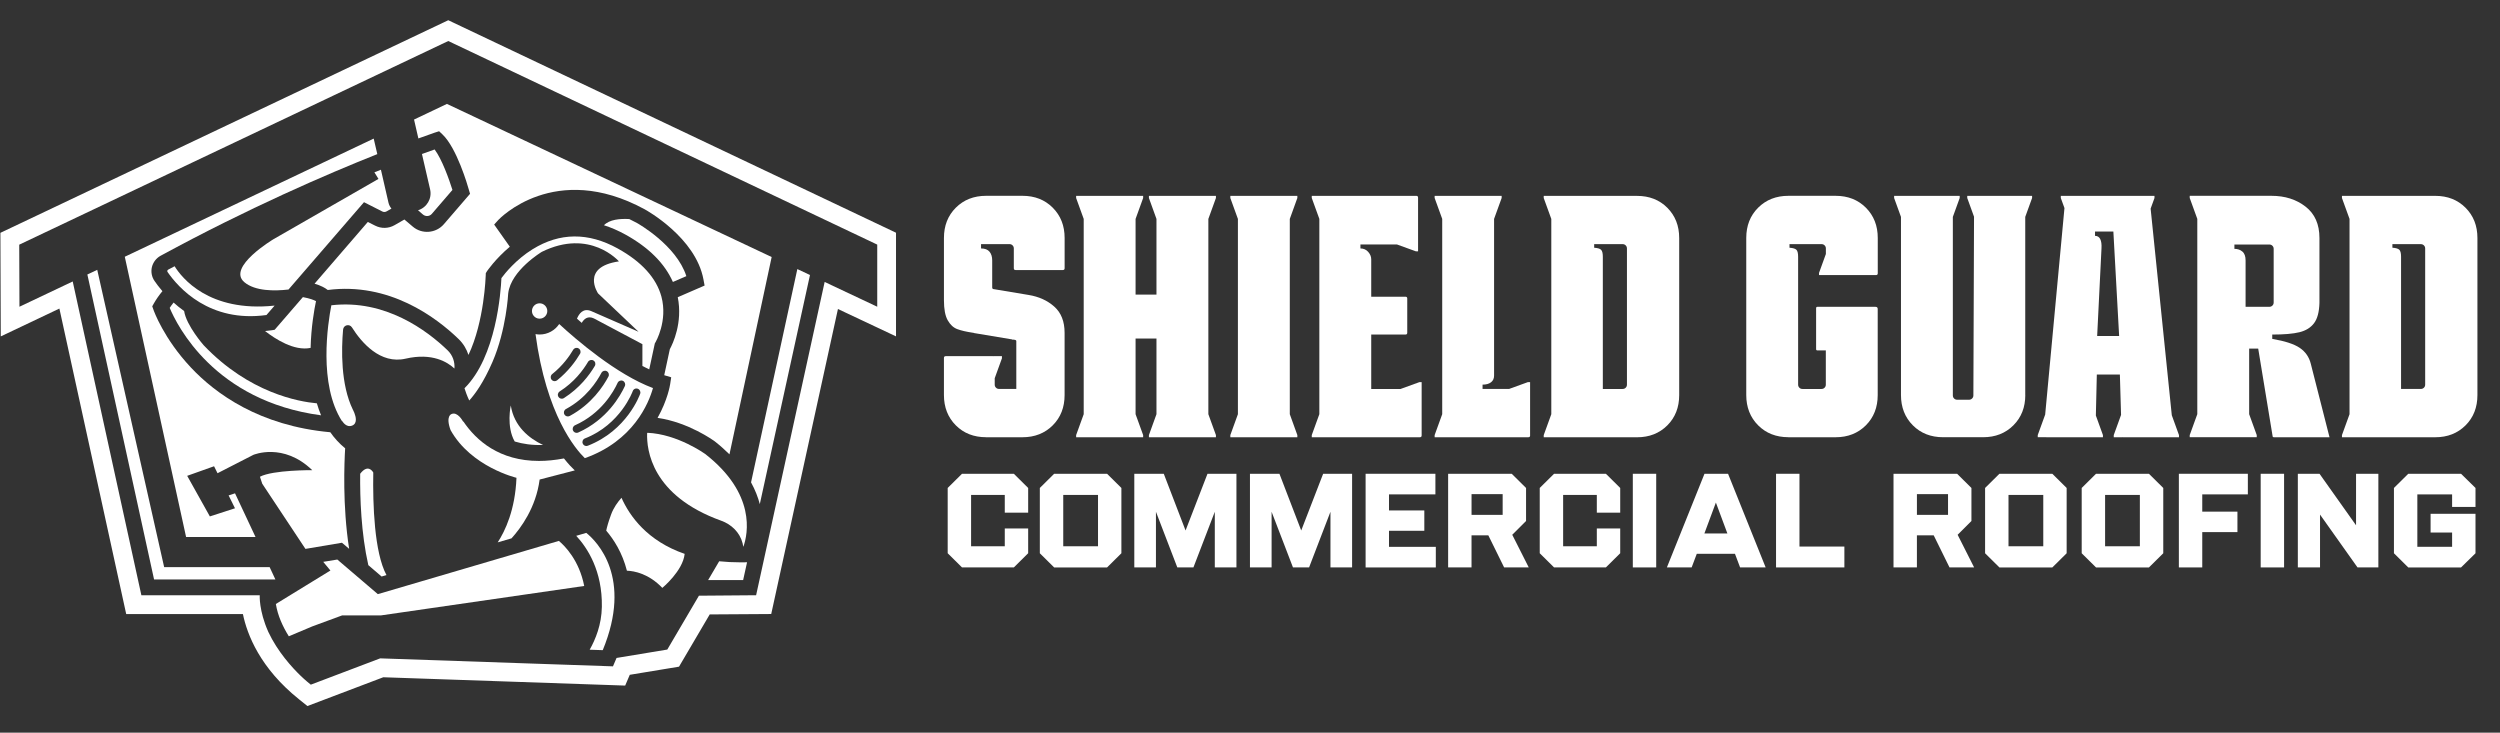
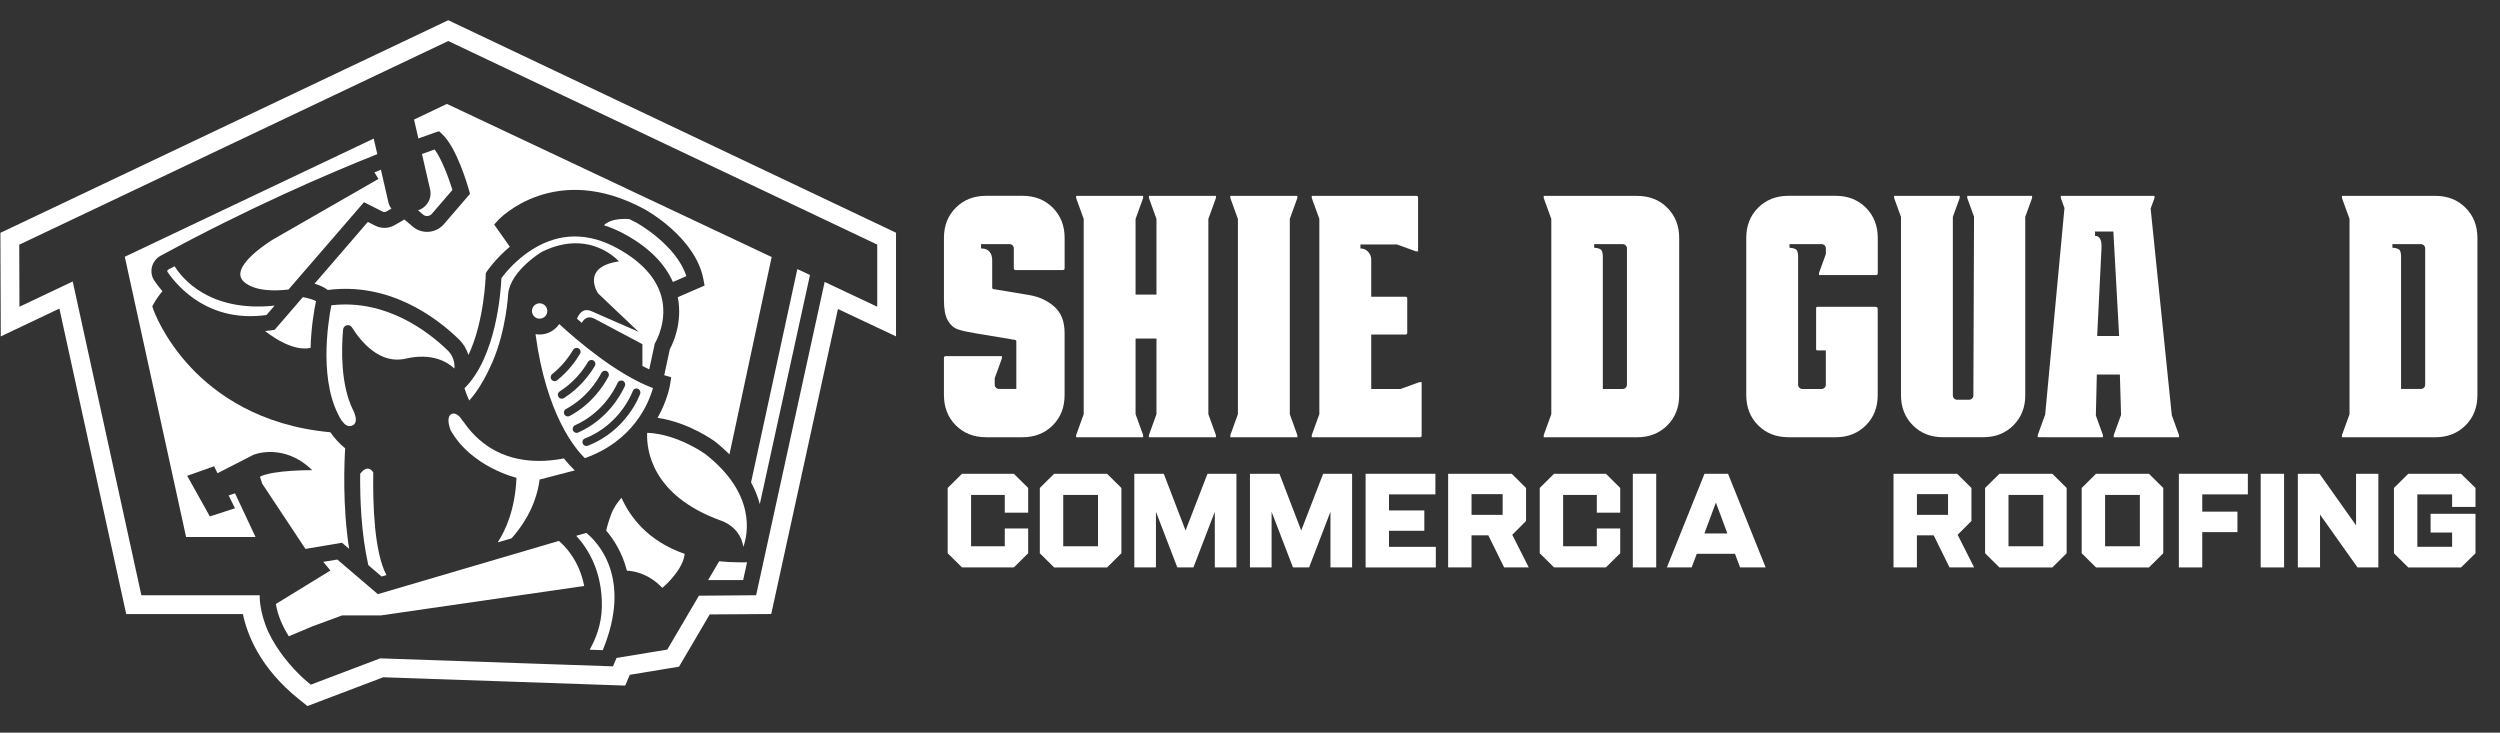
<svg xmlns="http://www.w3.org/2000/svg" id="Layer_1" viewBox="0 0 1039.74 304.72">
  <rect x="0" y="0" width="1039.74" height="304.72" fill="#333333" stroke="none" />
  <defs>
    <style>.cls-1{fill:none;}.cls-2{fill:#fff;}.cls-3{clip-path:url(#clippath);}</style>
    <clipPath id="clippath">
      <rect class="cls-1" y="-1.05" width="1039.74" height="306.82" />
    </clipPath>
  </defs>
  <g class="cls-3">
    <path class="cls-2" d="M410.1,181.85h15.13c5.09,0,9.29-1.65,12.59-4.94,3.3-3.3,4.94-7.49,4.94-12.59v-25.92c0-4.69-1.42-8.32-4.27-10.86-2.85-2.55-6.42-4.17-10.71-4.87l-14.38-2.4c-.5,0-.75-.25-.75-.75v-11.24c0-1.5-.37-2.7-1.12-3.6-.75-.9-1.93-1.35-3.52-1.35v-1.8h11.84c.5,0,.92.17,1.27.52.35.35.52.78.52,1.27v8.24c0,.5.25.75.75.75h19.63c.5,0,.75-.25.75-.75v-12.59c0-5.1-1.65-9.29-4.94-12.59-3.3-3.3-7.49-4.94-12.59-4.94h-15.13c-5.09,0-9.29,1.65-12.59,4.94-3.3,3.3-4.94,7.49-4.94,12.59v25.92c0,3.7.52,6.47,1.57,8.32,1.05,1.85,2.37,3.07,3.97,3.67,1.6.6,3.74,1.1,6.44,1.5.2,0,.4.05.6.15l15.28,2.55h.22s.12.05.22.15c.6,0,1.05.05,1.35.15.3.1.45.25.45.45v19.93h-7.19c-.5,0-.93-.17-1.27-.52-.35-.35-.52-.77-.52-1.27v-2.66l3-8.28v-.9h-3.59v.05c-.06,0-.08-.05-.15-.05h-19.63c-.5,0-.75.25-.75.75v15.43c0,5.09,1.65,9.29,4.94,12.59,3.3,3.3,7.49,4.94,12.59,4.94Z" />
    <polygon class="cls-2" points="471.83 181.85 475.43 181.85 475.43 180.95 472.28 172.26 472.28 140.79 480.97 140.79 480.97 172.26 477.83 180.95 477.83 181.85 481.42 181.85 502.1 181.85 505.7 181.85 505.7 180.95 502.55 172.26 502.55 91.05 505.7 82.35 505.7 81.46 502.1 81.46 481.42 81.46 477.83 81.46 477.83 82.35 480.97 91.05 480.97 122.51 472.28 122.51 472.28 91.05 475.43 82.35 475.43 81.46 471.83 81.46 451.16 81.46 447.56 81.46 447.56 82.35 450.71 91.05 450.71 172.26 447.56 180.95 447.56 181.85 451.16 181.85 471.83 181.85" />
    <polygon class="cls-2" points="535.97 181.85 539.56 181.85 539.56 180.95 536.42 172.26 536.42 91.05 539.56 82.35 539.56 81.46 535.97 81.46 515.29 81.46 511.69 81.46 511.69 82.35 514.84 91.05 514.84 172.26 511.69 180.95 511.69 181.85 515.29 181.85 535.97 181.85" />
    <path class="cls-2" d="M582.5,161.77h-12.21v-22.63h14.23c.5,0,.75-.25.75-.75v-14.24c0-.5-.25-.75-.75-.75h-14.23v-15.58c0-1.1-.43-2.12-1.27-3.07-.85-.95-1.92-1.42-3.22-1.42v-1.65h15.21l7.86,2.85h.9v-22.33c0-.5-.25-.75-.75-.75h-43.46v.9l3.15,8.69v81.22l-3.15,8.69v.9h44.95c.5,0,.75-.25.75-.75v-22.18h-.9l-7.86,2.85Z" />
-     <path class="cls-2" d="M636.36,181.1v-22.18h-.9l-7.86,2.85h-11.01v-1.8c1.5,0,2.67-.32,3.52-.98.85-.65,1.27-1.57,1.27-2.77v-65.18l3.15-8.69v-.9h-27.87v.9l3.15,8.69v81.22l-3.15,8.69v.9h38.96c.5,0,.75-.25.75-.75Z" />
    <path class="cls-2" d="M680.84,81.46h-38.81v.9l3.15,8.69v81.22l-3.15,8.69v.9h38.81c5.1,0,9.29-1.65,12.59-4.94,3.3-3.3,4.94-7.49,4.94-12.59v-65.33c0-5.1-1.65-9.29-4.94-12.59-3.3-3.3-7.49-4.94-12.59-4.94ZM676.64,159.98c0,.5-.17.93-.52,1.27-.35.35-.78.52-1.27.52h-8.24v-54.99c0-1.4-.22-2.34-.68-2.85-.45-.5-1.42-.8-2.92-.9v-1.5h11.84c.5,0,.92.17,1.27.52.35.35.52.78.52,1.27v56.64Z" />
    <path class="cls-2" d="M743.77,181.85h19.63c5.1,0,9.29-1.65,12.59-4.94,3.3-3.3,4.94-7.49,4.94-12.59v-35.81c0-.6-.3-.9-.9-.9h-24.27c-.1,0-.2.05-.3.15-.1.1-.15.2-.15.3v17.23c0,.1.05.2.15.3.1.1.2.15.3.15h3.59v14.24c0,.5-.17.93-.52,1.27-.35.35-.78.52-1.27.52h-7.94c-.5,0-.93-.17-1.27-.52-.35-.35-.52-.77-.52-1.27v-53.2c0-1.4-.22-2.34-.67-2.85-.45-.5-1.42-.8-2.92-.9v-1.5h13.34c.5,0,.92.17,1.27.52.35.35.52.78.52,1.27v2.32l-2.85,7.87v.9h23.68c.5,0,.75-.25.75-.75v-14.69c0-5.1-1.65-9.29-4.94-12.59-3.3-3.3-7.49-4.94-12.59-4.94h-19.63c-5.09,0-9.29,1.65-12.59,4.94-3.3,3.3-4.94,7.49-4.94,12.59v65.33c0,5.09,1.65,9.29,4.94,12.59,3.3,3.3,7.49,4.94,12.59,4.94Z" />
    <path class="cls-2" d="M842.29,164.32v-74.11l2.85-7.86v-.9h-26.97v.9l2.82,7.78-.27,74.33c0,.5-.18.93-.53,1.27s-.77.52-1.27.52h-4.95c-.5,0-.92-.17-1.27-.52-.35-.35-.52-.77-.52-1.27v-74.25l2.85-7.86v-.9h-27.27v.9l2.85,7.86v74.1c0,5.09,1.65,9.29,4.94,12.59,3.3,3.3,7.49,4.94,12.59,4.94h16.63c5.1,0,9.29-1.65,12.59-4.94,3.3-3.3,4.95-7.49,4.95-12.59Z" />
    <path class="cls-2" d="M851.07,181.85h23.53v-.9l-2.94-8.14.4-17.04h9.59l.49,16.79-3.04,8.39v.9h3.6v-.07s.1.07.15.07h23.38v-.9l-2.99-8.25-8.8-85.93,1.6-4.42v-.9h-38.96v.9l1.52,4.18-8.02,85.89-3.09,8.52v.9h3.59ZM871.3,96.29h7.64l2.4,43.46h-9.14l1.8-36.41c.1-1.7-.07-3-.52-3.9-.45-.9-1.17-1.35-2.17-1.35v-1.8Z" />
-     <path class="cls-2" d="M939.18,144.99l5.99,36.41c0,.3.2.45.6.45h23.07l-7.79-30.57c-.7-2.8-2.23-4.99-4.57-6.59-2.35-1.6-6.17-2.85-11.46-3.75v-1.8c4.89,0,8.67-.32,11.31-.97,2.65-.65,4.67-1.9,6.07-3.75,1.4-1.85,2.15-4.67,2.25-8.47v-26.97c0-5.7-1.92-10.04-5.77-13.04-3.85-3-8.57-4.5-14.16-4.5h-34.02v.9l3.15,8.69v81.22l-3.15,8.69v.9h27.87v-.9l-3.15-8.69v-27.27h3.75ZM933.93,127.61v-19.33c0-1.7-.45-2.92-1.35-3.67-.9-.75-2-1.12-3.3-1.12v-1.8h14.54c.5,0,.92.17,1.27.52.35.35.52.78.52,1.27v22.33c0,.5-.17.93-.52,1.27s-.77.52-1.27.52h-9.89Z" />
    <path class="cls-2" d="M1012.82,181.85c5.1,0,9.29-1.65,12.59-4.94s4.94-7.49,4.94-12.59v-65.33c0-5.1-1.65-9.29-4.94-12.59-3.3-3.3-7.49-4.94-12.59-4.94h-38.81v.9l3.15,8.69v81.22l-3.15,8.69v.9h38.81ZM994.99,101.54h11.84c.5,0,.92.17,1.27.52.35.35.52.78.52,1.27v56.64c0,.5-.17.93-.52,1.27-.35.35-.78.52-1.27.52h-8.24v-54.99c0-1.4-.22-2.34-.68-2.85-.45-.5-1.42-.8-2.92-.9v-1.5Z" />
    <path class="cls-2" d="M394.14,230.1v-27.16l5.96-5.9h21.55l5.96,5.9v10.29h-9.73v-7.4h-14.01v21.37h14.01v-7.4h9.73v10.29l-5.96,5.9h-21.55l-5.96-5.9Z" />
    <path class="cls-2" d="M432.46,230.1v-27.16l5.96-5.9h22l5.96,5.9v27.16l-5.96,5.9h-22l-5.96-5.9ZM456.66,227.2v-21.37h-14.46v21.37h14.46Z" />
    <path class="cls-2" d="M471.74,197.04h12.27l9.06,23.59,9.12-23.59h12.04v38.95h-9v-23.15l-8.89,23.15h-6.7l-8.89-23.15v23.15h-9v-38.95Z" />
    <path class="cls-2" d="M519.84,197.04h12.27l9.06,23.59,9.12-23.59h12.04v38.95h-9v-23.15l-8.89,23.15h-6.7l-8.89-23.15v23.15h-9v-38.95Z" />
    <path class="cls-2" d="M567.95,197.04h29.03v8.57h-19.3v6.68h14.69v8.46h-14.69v6.68h19.47v8.57h-29.2v-38.95Z" />
    <path class="cls-2" d="M602.27,197.04h26.45l5.96,5.9v13.74l-5.74,5.73,6.86,13.58h-10.24l-6.58-13.36h-6.98v13.36h-9.73v-38.95ZM624.95,214.13v-8.63h-12.94v8.63h12.94Z" />
    <path class="cls-2" d="M640.37,230.1v-27.16l5.96-5.9h21.55l5.96,5.9v10.29h-9.73v-7.4h-14.01v21.37h14.01v-7.4h9.73v10.29l-5.96,5.9h-21.55l-5.96-5.9Z" />
    <path class="cls-2" d="M679.08,197.04h9.73v38.95h-9.73v-38.95Z" />
    <path class="cls-2" d="M708.9,197.04h9.79l15.64,38.95h-10.63l-2.14-5.68h-15.87l-2.14,5.68h-10.3l15.64-38.95ZM718.41,221.86l-4.78-12.85-4.78,12.85h9.57Z" />
-     <path class="cls-2" d="M738.66,197.04h9.73v30.27h18.68v8.68h-28.42v-38.95Z" />
    <path class="cls-2" d="M787.5,197.04h26.45l5.96,5.9v13.74l-5.74,5.73,6.86,13.58h-10.24l-6.58-13.36h-6.98v13.36h-9.73v-38.95ZM810.18,214.13v-8.63h-12.94v8.63h12.94Z" />
    <path class="cls-2" d="M825.59,230.1v-27.16l5.96-5.9h22l5.96,5.9v27.16l-5.96,5.9h-22l-5.96-5.9ZM849.79,227.2v-21.37h-14.46v21.37h14.46Z" />
    <path class="cls-2" d="M865.77,230.1v-27.16l5.96-5.9h22l5.96,5.9v27.16l-5.96,5.9h-22l-5.96-5.9ZM889.96,227.2v-21.37h-14.46v21.37h14.46Z" />
    <path class="cls-2" d="M906.17,197.04h28.7v8.57h-18.96v7.18h14.63v8.51h-14.63v14.69h-9.73v-38.95Z" />
    <path class="cls-2" d="M940.21,197.04h9.73v38.95h-9.73v-38.95Z" />
    <path class="cls-2" d="M955.68,197.04h9l15.19,21.42v-21.42h9.28v38.95h-8.67l-15.59-21.98v21.98h-9.23v-38.95Z" />
    <path class="cls-2" d="M995.63,230.1v-27.16l5.96-5.9h21.94l6.02,5.9v7.9h-9.73v-5.23h-14.46v21.81h14.46v-5.95h-8.95v-7.79h18.68v16.42l-6.02,5.9h-21.94l-5.96-5.9Z" />
    <path class="cls-2" d="M187.78,172.2s-2.57.74-.39,6.67c8.54,15.35,27.41,19.84,27.41,19.84-.54,13.35-4.7,22.09-7.81,26.86l5.74-1.67c3.8-4.19,10.17-12.73,11.7-24.46l14.62-3.8c-1.08-1.01-2.65-2.62-4.51-4.98-3.72.71-7.19,1.04-10.37,1.04-16.51,0-26.12-8.48-31.53-16.51l.03.26c-.22-.42-2.39-4.34-4.88-3.26Z" />
    <path class="cls-2" d="M221.55,103.62c-7.01,4.36-11.56,10.08-13.01,12.04-.26,5.7-2.15,32.74-15.36,45.81.39,1.24,1.01,3.04,1.97,5.1,2.33-2.54,5.95-7.44,9.67-16.04,5.81-13.44,6.54-28.52,6.54-28.52,1.12-9.58,14-17.28,14-17.28,20.07-9.87,32.04,3.98,32.04,3.98-16.11,2.36-8.68,13.3-8.68,13.3l16.85,15.98-19.75-8.63c-3.3-1.36-5.04,1.15-5.86,3.18.63.56,1.29,1.13,1.98,1.74.95-1.64,2.53-3.05,5.08-1.84l20.15,10.7v9.08c.96.5,1.91.96,2.84,1.41l2.33-10.82.3-.5c.03-.08,5.16-8.8,2.43-18.97-2.11-7.75-8.22-14.49-18.14-19.98-12.26-6.79-24.17-6.68-35.39.28Z" />
    <path class="cls-2" d="M279.85,117.27l5.6-2.42c-4.15-12.96-20.37-22.01-20.54-22.11-1.09-.59-2.15-1.12-3.19-1.63-3.98-.23-8.25.2-10.54,2.57,2.88.91,5.86,2.19,8.94,3.88,9.77,5.41,16.34,12.03,19.73,19.7Z" />
    <path class="cls-2" d="M186.43,8.41L.17,96.83l.15,43.08,24.38-11.58,27.79,127.07h48.54c1.77,8.57,7.16,22.48,23.35,35.45l3.47,2.79,31.56-11.97,100.6,3.46,1.91-4.48,20.48-3.38,12.77-21.73,25.58-.17,27.75-126.85,24.15,11.38v-43.11L186.43,8.41ZM364.84,127.57l-21.87-10.31-28.51,130.32h-3.12l-20.66.17-13.16,22.4-21.1,3.49-1.49,3.49-96.82-3.32-28.85,10.94-1.47-1.21s-.06-.05-.11-.09c-.08-.06-.16-.12-.26-.23-.16-.12-.37-.31-.62-.54-.14-.11-.3-.25-.45-.4-.39-.36-.84-.78-1.35-1.26-3.5-3.38-9.52-9.92-13.42-18.23-.02-.02-.03-.05-.03-.08-3.92-8.79-3.53-15.13-3.53-15.13h-49.22L30.24,117.06l-22.15,10.51-.09-25.81L186.43,17.06l178.41,84.67v25.84Z" />
-     <path class="cls-2" d="M212.43,168.63s-1.95,8.79,1.64,14.99c3.38,1.02,7.27,1.6,11.77,1.44-5.83-2.76-12.03-7.72-13.41-16.43Z" />
    <path class="cls-2" d="M224.43,132.53c1.77,0,3.19-1.43,3.19-3.18s-1.43-3.21-3.19-3.21-3.19,1.43-3.19,3.21c0,.7.23,1.35.62,1.88h.02v.02c.57.79,1.5,1.29,2.56,1.29Z" />
-     <path class="cls-2" d="M133.53,172.72c-.67-1.61-1.26-3.29-1.75-4.98-7.47-.67-28.17-4.28-47.09-24.17,0,0-7.22-8.23-8.11-14.21-1.61-1.13-3.05-2.34-4.39-3.53-.59.74-1.12,1.46-1.61,2.22,3.01,7.18,18.59,38.77,62.95,44.68Z" />
+     <path class="cls-2" d="M133.53,172.72Z" />
    <path class="cls-2" d="M157.4,74.41l-43.59,25.03s-19.55,11.64-12.22,17.89c4.5,3.83,12.7,3.74,18.4,3.08l31.39-36.32,7.61,3.86c.57.31,1.27.28,1.81-.05l2-1.15c-.57-.67-.99-1.49-1.22-2.4l-3.16-13.77c-.9.34-1.8.71-2.71,1.09l1.69,2.73Z" />
    <path class="cls-2" d="M114.23,137.15l-1.18.2c-.96.15-1.88.23-2.81.33,4.17,3.26,12.08,8.43,18.94,7.01.22-8.7,1.52-16.04,2.25-19.45-.88-.47-2.56-1.13-5.46-1.67l-11.75,13.59Z" />
    <path class="cls-2" d="M106.28,223.35l-8.53-18.18-2.67.87,2.65,5.35-10.45,3.38-9.43-16.88,11.18-3.98,1.44,2.9,14.9-7.64s12.45-5.3,24.49,6.37c0,0-16.31-.14-21.75,2.73l.95,2.9,17.97,27.11,15.19-2.56,2.99,2.54c-2.81-18.01-2-36.15-1.66-41.81-2.4-1.95-4.46-4.2-6.18-6.68-29.45-2.67-47.76-16.04-57.99-26.94-11.33-12.08-15.41-23.55-15.56-24.03l-.5-1.4.74-1.32c.96-1.67,2.12-3.35,3.49-4.98-1.35-1.58-2.45-3.02-3.27-4.23-1.18-1.69-1.57-3.8-1.1-5.8.5-1.98,1.78-3.69,3.58-4.68,36.43-19.81,69.2-33.95,90.16-42.29l-1.5-6.46-103.52,49.14,25.5,116.57h28.88Z" />
    <path class="cls-2" d="M110.82,131.02l3.39-3.92c-27.48,2.9-38.75-11.77-41.59-16.37-.9.48-1.8.95-2.73,1.44-.2.12-.28.29-.29.43-.05.12-.05.33.09.53,4.5,6.51,17.42,21.16,41.13,17.89Z" />
    <path class="cls-2" d="M243.84,221.62l-4.19,1.22c4.62,4.99,10.91,14.54,10.66,29.53-.12,7.41-2.65,13.59-5.07,17.84l5.44.19c12.49-30.23-2.39-45.17-6.85-48.78Z" />
    <path class="cls-2" d="M299.1,233.43l-4.59,7.81h14.56l1.63-7.39c-.9.02-1.81.03-2.67.03-3.16,0-6.12-.16-8.93-.45Z" />
    <path class="cls-2" d="M232.43,224.96l-75.29,22.14-16.85-14.39-5.86.96,2.99,3.6-22.69,13.92c.78,4.88,2.9,9.46,5.39,13.44l9.75-4.11,12.4-4.57h16.11l84.59-12.25c-2.09-10.67-8.03-16.65-10.54-18.74Z" />
    <path class="cls-2" d="M308.83,225.88c.12.46.22.95.28,1.43h.09c1.86-5.33,5.29-21.97-15.92-38.51-.05-.03-11.5-8.28-24-8.8-.05.06-.11.12-.14.19-.25,6.88,1.83,25.95,30.8,36.37,4.29,1.53,7.77,4.91,8.88,9.33Z" />
    <path class="cls-2" d="M173.85,87.45l2.06,1.77c1.1.93,2.76.81,3.69-.28l8.57-9.95c-1.43-4.54-4.34-12.7-7.41-16.83-1.22.42-3.02,1.05-5.27,1.89l3.39,14.71c.88,3.81-1.36,7.56-5.04,8.7Z" />
-     <polygon class="cls-2" points="68.27 235.86 40.44 112.22 36.33 114.16 36.66 115.65 64.08 241.01 114.54 241.01 112.14 235.86 68.27 235.86" />
    <path class="cls-2" d="M258.47,207.03c-1.61,1.84-3.32,4.14-4.36,7.07-1.15,3.15-1.69,5.16-1.98,6.59,3.13,3.66,6.7,9.18,8.6,16.66,3.18.12,9.08,1.26,14.73,7.15,0,0,8.56-7.05,9.29-14.15-15.52-5.35-22.86-15.67-26.27-23.31Z" />
    <path class="cls-2" d="M172.19,49.69l1.81,7.89c4.25-1.53,6.64-2.36,6.74-2.4l1.88-.6,1.43,1.35c5.92,5.63,10.46,21.19,10.94,22.96l.5,1.71-10.9,12.65c-3.3,3.81-9.1,4.26-12.93.99l-3.47-2.95-4.11,2.36c-2.5,1.43-5.52,1.49-8.06.19l-3.05-1.53-22.15,25.67c2.65.79,4.39,1.74,5.49,2.62,25.48-3.3,44.99,11.27,54.44,20.42,1.95,1.88,3.29,4.17,4.08,6.59,6.63-13.92,7.16-32.83,7.18-33.08l.03-.93.5-.81c.09-.12,3.46-5.1,9.49-10.18l-6.51-9.22,1.78-1.97c.25-.25,23.36-24.69,60.78-4.4.87.47,21.24,11.81,24.48,29.17l.48,2.57-11.16,4.84c2.12,10.62-2.09,19.41-3.3,21.62l-2.33,10.82c.06.03.09.05.16.05l2.74.82-.43,2.84c-.08.53-1.08,6.65-5.24,14.04,12.84,1.84,23.3,9.41,23.81,9.78,2.28,1.8,4.28,3.6,6.09,5.39l17.55-82.07-135.06-63.68-13.66,6.5Z" />
    <path class="cls-2" d="M316,209.66l20.87-95.29-5.26-2.46-19.25,88.7c1.74,3.19,2.9,6.23,3.64,9.05Z" />
    <path class="cls-2" d="M137.81,126.96c-1.47,7.53-5.44,32.91,4.47,48.27v-.2s1.63,3.04,4.23,1.95c1.12-.46,1.49-1.43,1.49-2.46,0-1.91-1.22-4.09-1.22-4.09-5.13-10.49-4.81-25.13-4.09-33.36.17-1.91,2.67-2.53,3.69-.9,3.95,6.25,11.74,15.44,22.34,12.99,11.1-2.57,17.47,1.49,20.28,4.11.22-2.73-.71-5.52-2.81-7.55-8.51-8.22-25.95-21.35-48.37-18.76Z" />
    <path class="cls-2" d="M243.23,190.55c20.23-7.19,26.57-22.85,28.34-29.16-15.15-5.64-32.04-20.21-39-26.63-1.75,2.62-4.73,4.36-8.14,4.36-.57,0-1.15-.06-1.71-.17,4.5,33.65,16.65,47.85,20.51,51.6ZM230.68,158.52c-.48,0-.96-.2-1.29-.62-.57-.71-.45-1.74.26-2.31,4.34-3.46,7.15-7.41,8.74-10.12.47-.78,1.47-1.04,2.25-.57.79.45,1.05,1.46.59,2.25-1.74,2.95-4.81,7.24-9.53,11.02-.31.25-.67.36-1.02.36ZM232.27,165.07c-.5-.78-.26-1.78.51-2.28,5.98-3.8,9.7-8.77,11.77-12.28.46-.78,1.46-1.04,2.25-.59.79.46,1.04,1.47.59,2.26-2.25,3.81-6.31,9.22-12.85,13.38-.26.19-.57.26-.87.26-.56,0-1.09-.26-1.4-.76ZM236.16,173.19c-.59,0-1.15-.31-1.44-.85-.43-.81-.14-1.8.67-2.23,8.31-4.48,12.8-11.35,14.74-15.04.42-.81,1.41-1.12,2.22-.7.81.43,1.12,1.43.7,2.23-2.12,4.03-7.02,11.52-16.11,16.4-.25.12-.51.19-.78.19ZM239.81,180.02c-.62,0-1.22-.36-1.49-.96-.37-.84,0-1.81.82-2.19,10.96-4.91,16.06-13.98,17.73-17.66.37-.82,1.35-1.19,2.19-.82.82.39,1.18,1.36.81,2.19-1.84,4.01-7.39,13.92-19.38,19.3-.22.09-.45.14-.68.14ZM242.35,184.46c-.34-.84.08-1.8.93-2.12,14.82-5.8,19.83-19.52,19.87-19.66.29-.87,1.24-1.32,2.09-1.01.85.29,1.3,1.24,1.01,2.09-.22.62-5.5,15.27-21.78,21.62-.2.08-.4.12-.6.12-.65,0-1.27-.4-1.52-1.05Z" />
    <path class="cls-2" d="M149.8,197.03c-.12,10,.39,24.79,3.38,38.01l5.52,4.73,2.03-.59c-5.07-9.44-5.72-29.34-5.49-42.66-.31-.54-2.25-3.66-5.44.51Z" />
  </g>
</svg>